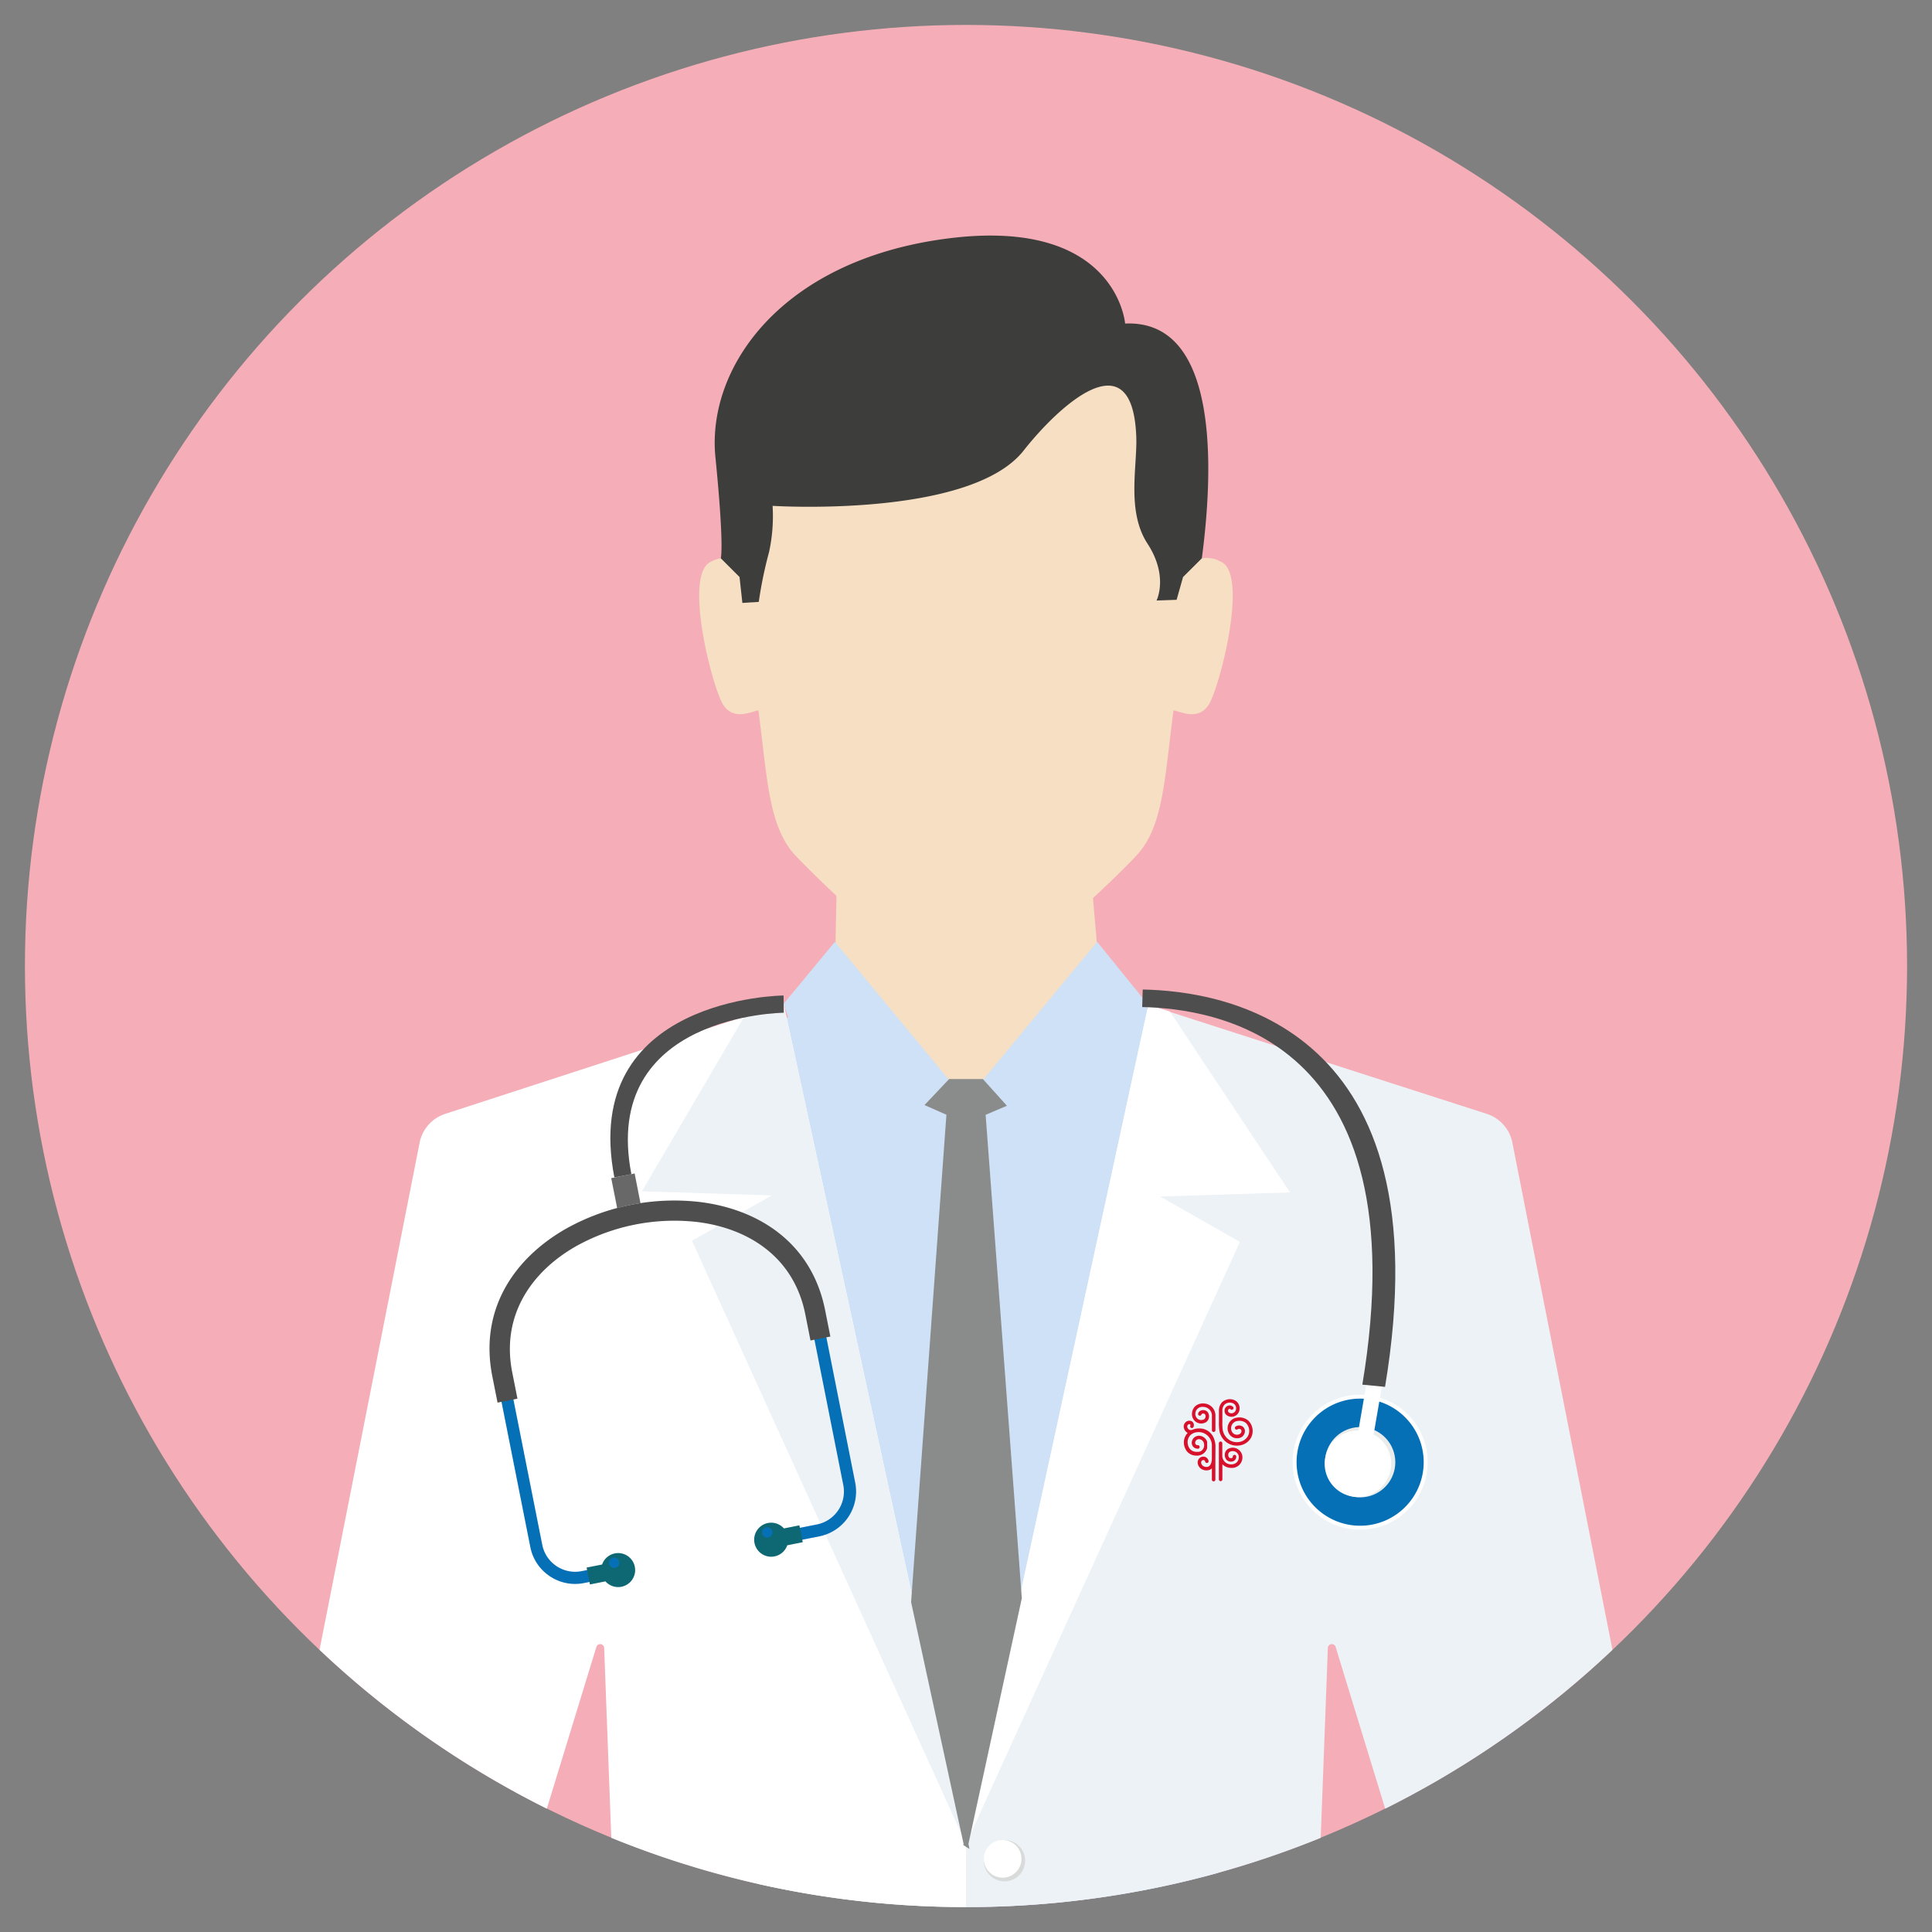
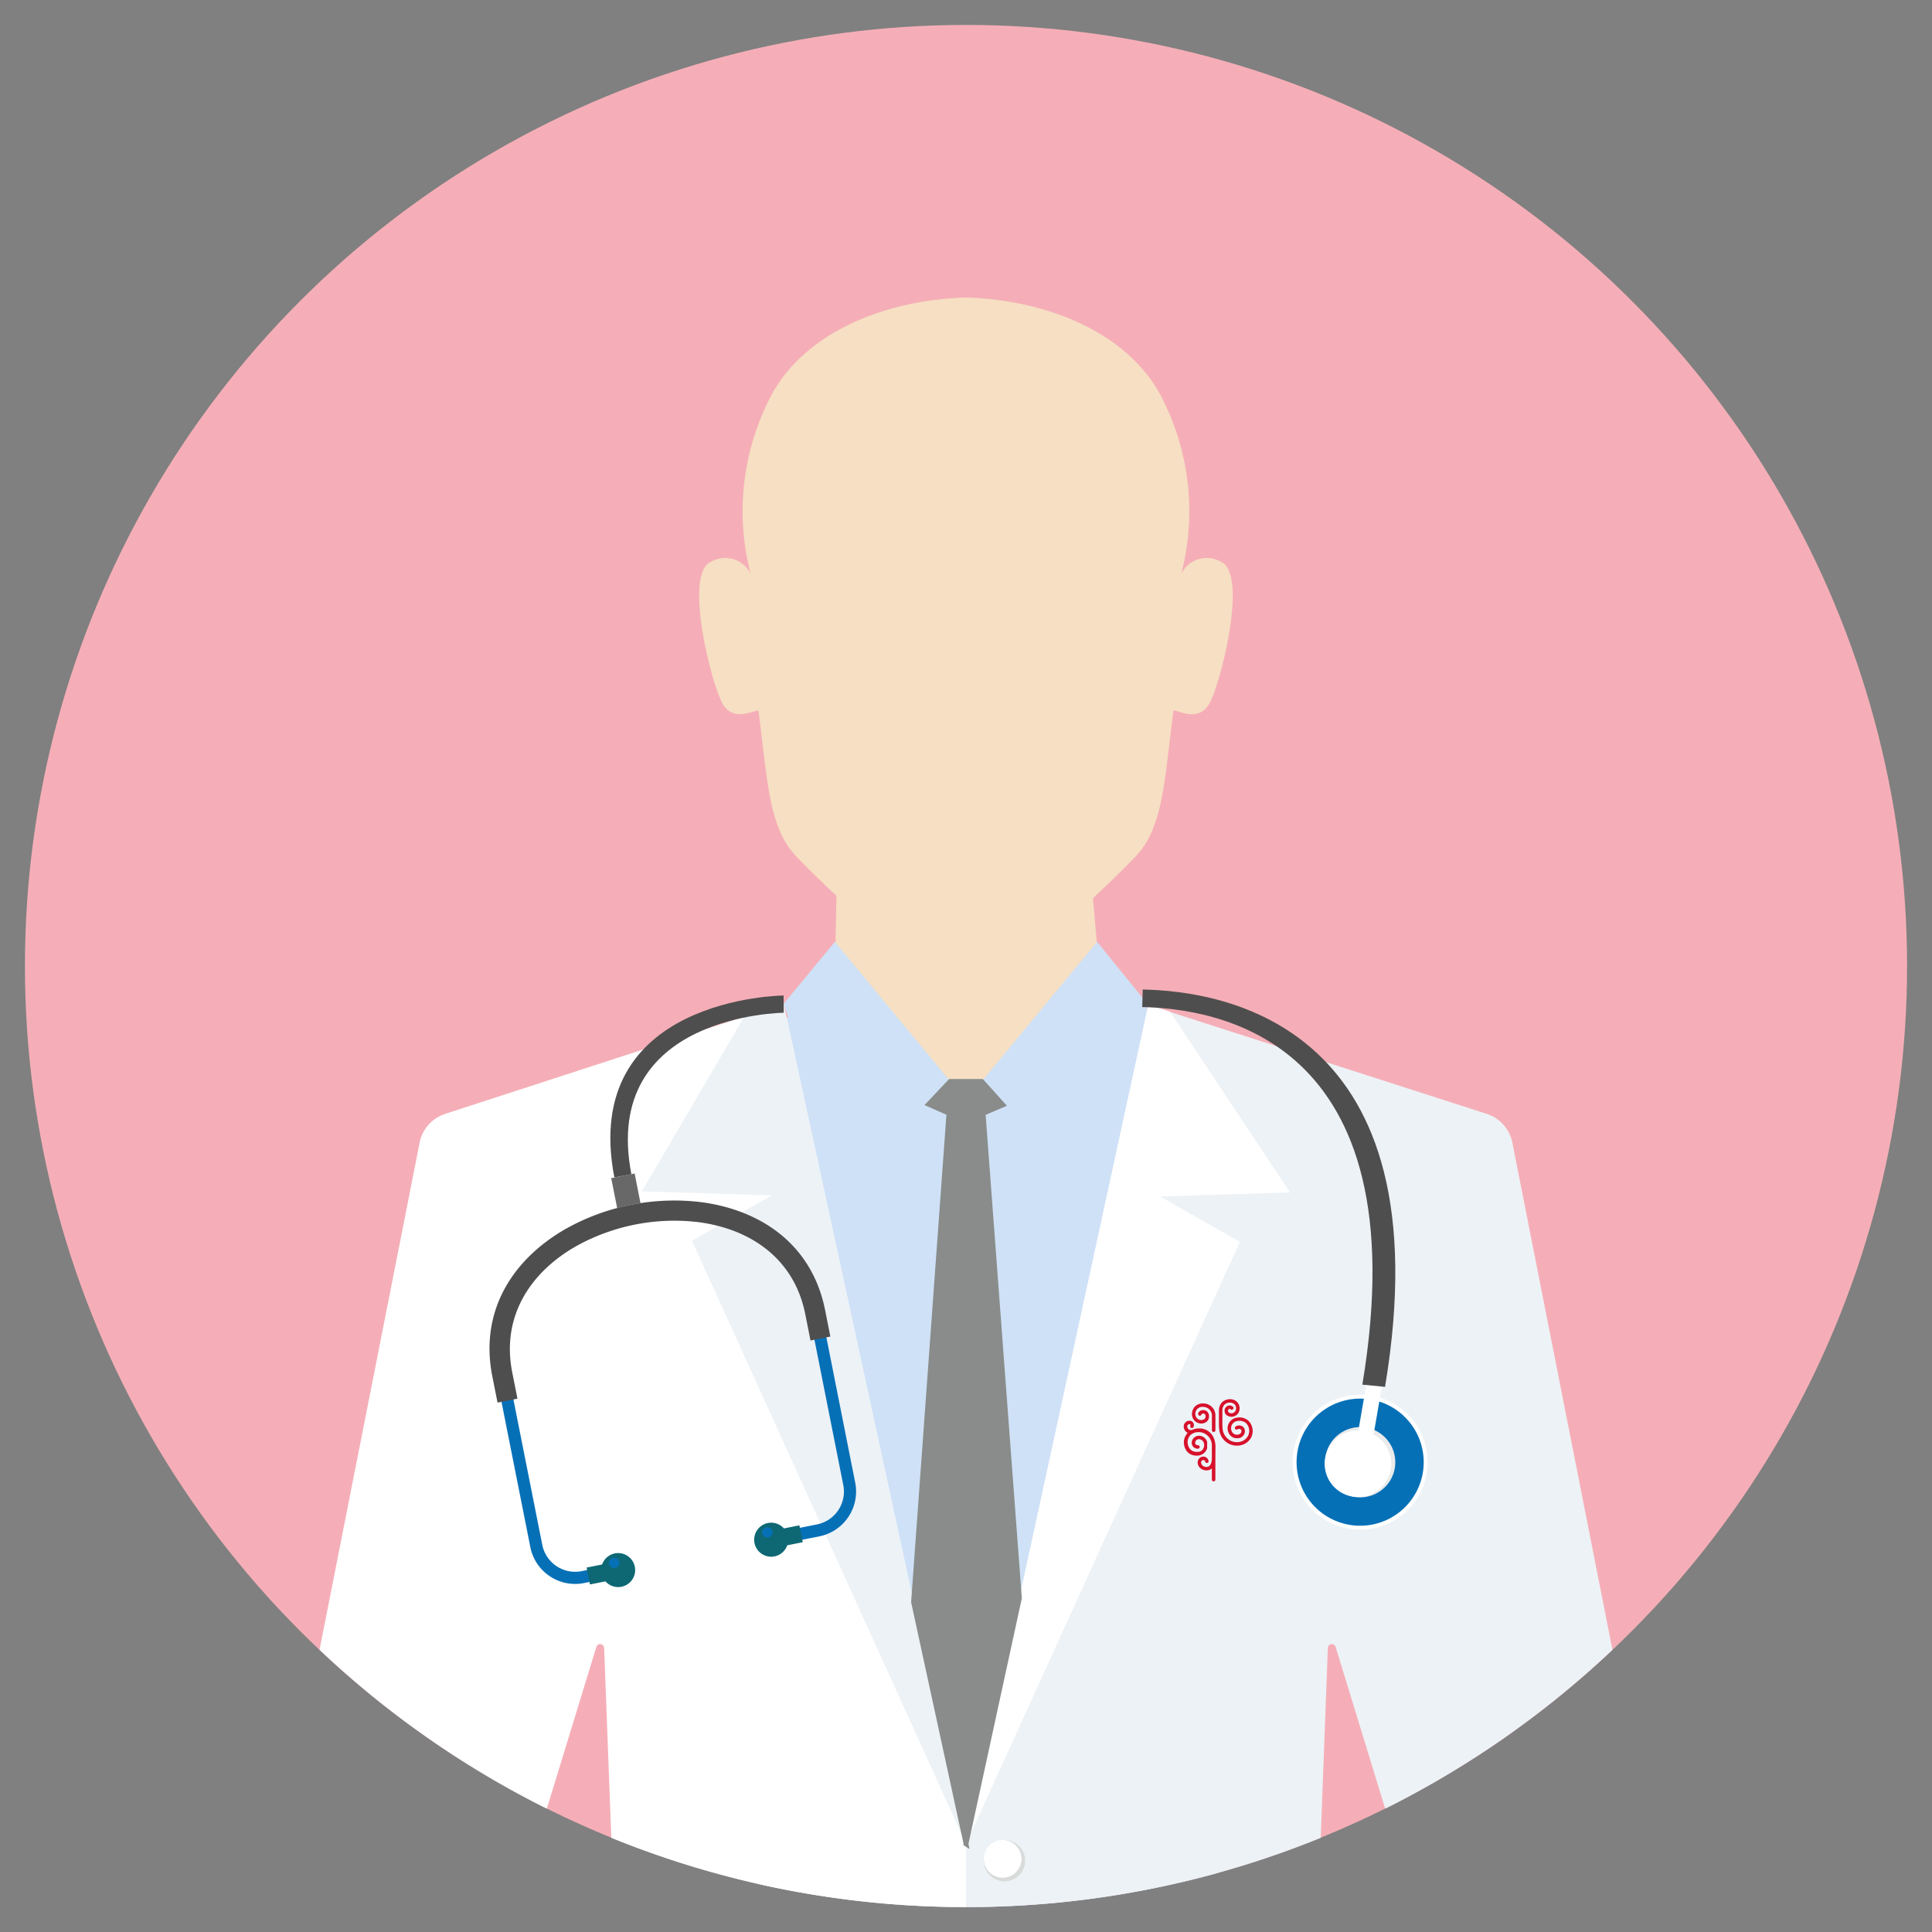
<svg xmlns="http://www.w3.org/2000/svg" id="Capa_1" data-name="Capa 1" viewBox="0 0 165 165">
  <rect x="0" y="0" width="165" height="165" fill="#808080" stroke="none" />
  <defs>
    <style>.cls-1{fill:#f5aeb7;}.cls-2{fill:#b4b4b2;}.cls-3{fill:#f6dfc3;}.cls-4{fill:#cfe1f6;}.cls-5{fill:#fff;}.cls-6{fill:#edf2f6;}.cls-7{fill:#d9dbdb;}.cls-8{fill:#3d3d3b;}.cls-9{fill:#898c8a;stroke:#898c8a;stroke-miterlimit:10;stroke-width:0.404px;}.cls-10{fill:#0670b7;}.cls-11{fill:#eaebeb;}.cls-12{fill:#4f4e4e;}.cls-13{fill:#0e6874;}.cls-14{fill:#686868;}.cls-15{fill:#d7112b;}</style>
  </defs>
  <circle class="cls-1" cx="82.5" cy="82.5" r="80.371" />
  <path class="cls-2" d="M71.3,80.437H93.7l.122,1.531-10.947,16.6-11.76-16.76.183-1.367Z" />
  <path class="cls-3" d="M71.442,76.274l-.194,9.362L55.365,94.321v31.836h53.471V94.321l-14.76-9.175-.811-9.36-21.823.488Z" />
  <path class="cls-3" d="M64.1,48.974a2.431,2.431,0,0,0-3.356-1.009c-2.446.99.11,10.878,1.044,12.258s2.438.5,2.985.449c.779,5.894.848,9.957,3.208,12.443,2.235,2.353,7.352,7.149,10.047,8.822a29.076,29.076,0,0,0,4.469.68,29.182,29.182,0,0,0,4.469-.68c2.7-1.672,7.813-6.469,10.047-8.822,2.359-2.486,2.429-6.548,3.208-12.443.547.055,2.051.93,2.984-.449s3.491-11.268,1.045-12.258a2.431,2.431,0,0,0-3.356,1.009,21.206,21.206,0,0,0-1.879-15.408c-2.944-5.239-9.659-7.955-16.518-8.155-6.858.2-13.573,2.916-16.517,8.155A21.2,21.2,0,0,0,64.1,48.974Z" />
  <path class="cls-4" d="M63.459,88.39l3.8-1.5,3.065-2.754L81.15,92.346h2.7l10.825-8.218,6.868,4.263,11.933,20.284-9.45,51.276a80.86,80.86,0,0,1-39.221.96L47.862,110.3l15.6-21.906Z" />
  <path class="cls-4" d="M98.068,85.825,93.7,80.437,83.847,92.346l8.456,9.4Z" />
  <path class="cls-4" d="M66.923,85.73,71.3,80.437l9.853,11.909-8.793,9.3Z" />
  <path class="cls-5" d="M66.924,85.73l-28.96,9.418a3.269,3.269,0,0,0-2.158,2.6L27.29,140.9A80.556,80.556,0,0,0,46.7,154.468l4.233-13.816a.34.34,0,0,1,.664.079l.611,16.227a80.1,80.1,0,0,0,30.3,5.912v-5.388L66.924,85.731Z" />
  <path class="cls-6" d="M66.924,85.73l-3.317,1.02-8.788,14.994,11.094.347L59.1,105.969l23.4,51.514L66.925,85.731Z" />
  <path class="cls-6" d="M98.068,85.825l28.969,9.323a3.259,3.259,0,0,1,2.156,2.6L137.71,140.9A80.562,80.562,0,0,1,118.3,154.469l-4.234-13.817a.339.339,0,0,0-.662.08l-.61,16.227A80.1,80.1,0,0,1,82.5,162.871h0v-5.388L98.068,85.826Z" />
  <path class="cls-5" d="M98.068,85.825l1.841.56,10.264,15.453-11.093.348,6.811,3.878L82.5,157.483,98.068,85.826h0Z" />
  <path class="cls-7" d="M85.782,157.146a1.764,1.764,0,1,0,1.769,1.763A1.766,1.766,0,0,0,85.782,157.146Z" />
-   <path class="cls-8" d="M98.787,51.286l1.7-.06.548-1.944,1.606-1.6c1.06-7.983,1.372-20.408-6.552-20.049,0,0-.714-9.059-15.007-7.284s-20.751,11-19.982,18.7.459,8.63.459,8.63l1.6,1.6.243,2.213,1.4-.089a35.617,35.617,0,0,1,.88-4.263,14.423,14.423,0,0,0,.3-3.938s16.882,1.076,21.445-4.728c2.817-3.584,9.289-9.793,9.614-1.193.1,2.55-.851,6.372.963,9.154s.77,4.848.77,4.848h0Z" />
  <path class="cls-9" d="M82.5,157.482l4.564-21-3.1-41.4,1.69-.721-1.806-2.007h-2.7L79.3,94.306l1.739.768-3.024,41.739,4.487,20.67Z" />
  <path class="cls-5" d="M85.625,157.146a1.607,1.607,0,1,0,1.612,1.606A1.609,1.609,0,0,0,85.625,157.146Z" />
  <path class="cls-5" d="M115.181,130.556a5.763,5.763,0,1,1,6.659-4.7,5.765,5.765,0,0,1-6.659,4.7Z" />
  <path class="cls-10" d="M115.238,130.225a5.428,5.428,0,1,1,6.272-4.426,5.428,5.428,0,0,1-6.272,4.426Z" />
  <path class="cls-11" d="M115.65,127.836a3,3,0,1,1,3.47-2.449,3,3,0,0,1-3.47,2.449Z" />
  <path class="cls-5" d="M116,122.239l1.319.228.71-4.109-1.32-.228Z" />
  <path class="cls-10" d="M67.506,131.7l2.472-.49a3.905,3.905,0,0,0,3.062-4.579l-2.908-14.651c-1.1-5.529-5.423-8.348-10.365-8.973a18.637,18.637,0,0,0-11.252,2.23c-4.318,2.46-7.228,6.712-6.129,12.249l2.908,14.652a3.891,3.891,0,0,0,1.658,2.476h0a3.878,3.878,0,0,0,2.92.586l2.471-.491-.2-1.019-2.472.491a2.852,2.852,0,0,1-2.142-.429h0a2.851,2.851,0,0,1-1.216-1.815l-2.908-14.651c-1-5.025,1.669-8.9,5.62-11.147a17.583,17.583,0,0,1,10.613-2.105c4.524.572,8.48,3.133,9.475,8.148l2.908,14.652a2.863,2.863,0,0,1-2.246,3.357l-2.473.49.2,1.019v0Z" />
  <path class="cls-12" d="M70.916,114.146l-.444-2.238c-1.131-5.7-5.581-8.605-10.662-9.248a18.978,18.978,0,0,0-11.463,2.272c-4.441,2.529-7.433,6.908-6.3,12.618l.445,2.238,1.7-.338-.444-2.238c-.963-4.853,1.622-8.6,5.45-10.78a17.271,17.271,0,0,1,10.4-2.062c4.383.554,8.215,3.03,9.177,7.875l.444,2.238,1.7-.338Z" />
  <path class="cls-13" d="M50.384,135.318l1.323-.263a1.452,1.452,0,1,0-.286-1.441l-1.322.262.286,1.441Z" />
  <path class="cls-13" d="M68.557,131.711l-1.322.263a1.453,1.453,0,1,1-.286-1.442l1.322-.262Z" />
  <path class="cls-14" d="M54.7,102.76l-.5-2.542-1,.2-1,.2.51,2.566q.573-.166,1.159-.283C54.141,102.844,54.42,102.8,54.7,102.76Z" />
  <path class="cls-10" d="M52.538,133.9a.439.439,0,1,0-.516-.346.44.44,0,0,0,.516.346Z" />
  <path class="cls-10" d="M65.615,131.3a.439.439,0,1,0-.517-.345A.439.439,0,0,0,65.615,131.3Z" />
  <path class="cls-5" d="M115.49,127.809a2.84,2.84,0,1,1,3.281-2.317,2.841,2.841,0,0,1-3.281,2.317Z" />
  <path class="cls-12" d="M66.938,86.493c-.044,0-15.654.13-13.017,13.786l-1.452.278c-2.972-15.4,14.4-15.538,14.452-15.538Z" />
  <path class="cls-12" d="M97.592,84.507c3.374.07,9.895.776,14.915,5.465,4.912,4.59,8.355,13.018,5.781,28.47l-1.939-.188c2.493-14.956-.728-23.009-5.35-27.328-4.516-4.22-10.4-4.856-13.451-4.919l.046-1.5Z" />
  <path class="cls-15" d="M103.806,123.486a1.879,1.879,0,0,0-.167-.719,1.3,1.3,0,0,0-1.171-.771,1.467,1.467,0,0,0-.623.107.353.353,0,0,1-.268.008.324.324,0,0,1-.161-.184.219.219,0,0,1,.031-.237.177.177,0,0,1,.156-.063.089.089,0,0,1,.058.035.132.132,0,0,1,0,.084.148.148,0,0,0,.265.132.422.422,0,0,0,0-.335.362.362,0,0,0-.254-.2.469.469,0,0,0-.449.152.5.5,0,0,0-.09.532.616.616,0,0,0,.3.349,1.208,1.208,0,0,0-.311.611,1.266,1.266,0,0,0,.244.961,1.033,1.033,0,0,0,.8.366.9.9,0,0,0,.891-.528l.012-.027,0-.006.008-.02,0-.008.007-.019,0-.008.006-.019,0-.008.006-.018,0-.009,0-.017,0-.009,0-.017,0-.008,0-.018v-.008l0-.018v-.008l0-.017v-.008l0-.017v-.148l0-.015v-.006l0-.014v-.007l0-.013v-.007l0-.013v-.006l0-.012v-.007l0-.011v-.007l0-.01v-.007l0-.009,0-.007,0-.007,0-.008v-.006l0-.008,0,0,0-.008v0l0-.008v0l0-.008h0l0-.01a.75.75,0,0,0-.621-.513h-.01a.61.61,0,0,0-.646.392.538.538,0,0,0,.046.491.522.522,0,0,0,.442.219h0a.148.148,0,0,0,0-.3.228.228,0,0,1-.2-.087.244.244,0,0,1-.017-.217.319.319,0,0,1,.349-.207.453.453,0,0,1,.369.3l0,.008a.637.637,0,0,1-.019.448.592.592,0,0,1-.111.167h0a.459.459,0,0,1-.039.037l0,0-.019.016h0l-.023.017h0l-.023.015,0,0-.021.012,0,0-.027.014h0l-.026.011-.007,0-.023.009-.008,0-.031.01h0l-.03.008-.01,0-.025,0-.01,0-.036.006h0l-.035,0h-.012l-.029,0h-.053a.732.732,0,0,1-.573-.258.962.962,0,0,1-.182-.719v-.009l.008-.032v0a1.006,1.006,0,0,1,.084-.216h0l.012-.022h0l.012-.021h0l.013-.021h0l.013-.02v0l.014-.02v0l.015-.02,0,0,.014-.019,0,0,.015-.018,0,0,.016-.018,0,0,.016-.018,0,0,.017-.017.005,0,.017-.016,0,0,.018-.015.006-.005.018-.015.007,0,.018-.014.008-.005.018-.013.011-.007.005,0,.009-.006a.84.84,0,0,1,.333-.123,1.267,1.267,0,0,1,.283-.017l.033,0h0a1.144,1.144,0,0,1,1.024,1.183h0v1.081c0,.084-.018.583-.326.689a.506.506,0,0,1-.419-.062.387.387,0,0,1-.169-.263.219.219,0,0,1,.05-.181.186.186,0,0,1,.182-.055.163.163,0,0,1,.111.129.148.148,0,0,0,.27.044.151.151,0,0,0,.018-.112.46.46,0,0,0-.317-.346.487.487,0,0,0-.472.13.514.514,0,0,0-.136.427.687.687,0,0,0,.295.47.769.769,0,0,0,.44.133.959.959,0,0,0,.223-.028l.011,0a.652.652,0,0,0,.239-.142v.957a.148.148,0,0,0,.3,0v-1.759c0-.028,0-.046,0-.051Z" />
  <path class="cls-15" d="M102.183,121.464a.8.8,0,0,0,.767.023l.011-.006a.548.548,0,0,0,.265-.332.611.611,0,0,0-.063-.516.436.436,0,0,0-.236-.178.536.536,0,0,0-.422.037.372.372,0,0,0-.18.232.149.149,0,0,0,.11.178.147.147,0,0,0,.178-.11.082.082,0,0,1,.04-.044.24.24,0,0,1,.188-.01.148.148,0,0,1,.078.062.328.328,0,0,1,.025.262.252.252,0,0,1-.118.156.518.518,0,0,1-.49-.007.537.537,0,0,1-.244-.37.6.6,0,0,1,.678-.685.745.745,0,0,1,.732.808v1.181a.148.148,0,1,0,.3,0v-1.191a1.028,1.028,0,0,0-1.011-1.093h-.029a.941.941,0,0,0-.732.284.966.966,0,0,0-.228.723A.818.818,0,0,0,102.183,121.464Z" />
-   <path class="cls-15" d="M105.686,123.745a.818.818,0,0,0-.767-.023l-.008,0a.579.579,0,0,0-.278.33.678.678,0,0,0,.076.568.438.438,0,0,0,.239.179.526.526,0,0,0,.451-.045.438.438,0,0,0,.182-.346.147.147,0,0,0-.136-.158.142.142,0,0,0-.108.035.148.148,0,0,0-.051.1.159.159,0,0,1-.054.124.243.243,0,0,1-.2.006.146.146,0,0,1-.084-.067.391.391,0,0,1-.036-.306.284.284,0,0,1,.133-.158.518.518,0,0,1,.491.012.533.533,0,0,1,.263.384.669.669,0,0,1-.152.487.679.679,0,0,1-.527.195.743.743,0,0,1-.731-.8v-1.016h0a.147.147,0,0,0-.146-.134.149.149,0,0,0-.147.134h0v3.1a.148.148,0,1,0,.3,0v-1.289a1.063,1.063,0,0,0,.716.306h.01a.9.9,0,0,0,.979-1.008A.828.828,0,0,0,105.686,123.745Z" />
  <path class="cls-15" d="M106.582,121.3a1.2,1.2,0,0,0-.935-.231.92.92,0,0,0-.663,1.405.76.76,0,0,0,.707.355.614.614,0,0,0,.629-.648.465.465,0,0,0-.263-.388.533.533,0,0,0-.529.036.148.148,0,0,0-.042.2.151.151,0,0,0,.094.063.146.146,0,0,0,.111-.022.238.238,0,0,1,.235-.017.169.169,0,0,1,.1.144c0,.031.011.3-.359.333a.475.475,0,0,1-.435-.223.625.625,0,0,1,.465-.951.9.9,0,0,1,.7.165.944.944,0,0,1,.174,1.138,1.038,1.038,0,0,1-.728.489,1.231,1.231,0,0,1-.681-.076l-.061-.028a1.282,1.282,0,0,1-.684-.992,4.425,4.425,0,0,1-.022-.621v-1.018a.719.719,0,0,1,.189-.458l.006-.007a.687.687,0,0,1,.689-.114.463.463,0,0,1,.286.492.4.4,0,0,1-.394.375h0a.387.387,0,0,1-.241-.084.176.176,0,0,1-.05-.134.146.146,0,0,1,.078-.143.159.159,0,0,1,.122,0,.147.147,0,0,0,.263-.062.146.146,0,0,0-.023-.111.4.4,0,0,0-.425-.117.436.436,0,0,0-.311.425.477.477,0,0,0,.137.352.677.677,0,0,0,.457.171.693.693,0,0,0,.685-.646v-.01a.759.759,0,0,0-.472-.781.99.99,0,0,0-1.016.19,1.022,1.022,0,0,0-.273.663v1.016a4.725,4.725,0,0,0,.028.681,1.557,1.557,0,0,0,.773,1.165l.075.038a1.5,1.5,0,0,0,.657.149,1.637,1.637,0,0,0,.26-.021,1.331,1.331,0,0,0,.942-.645A1.245,1.245,0,0,0,106.582,121.3Z" />
</svg>